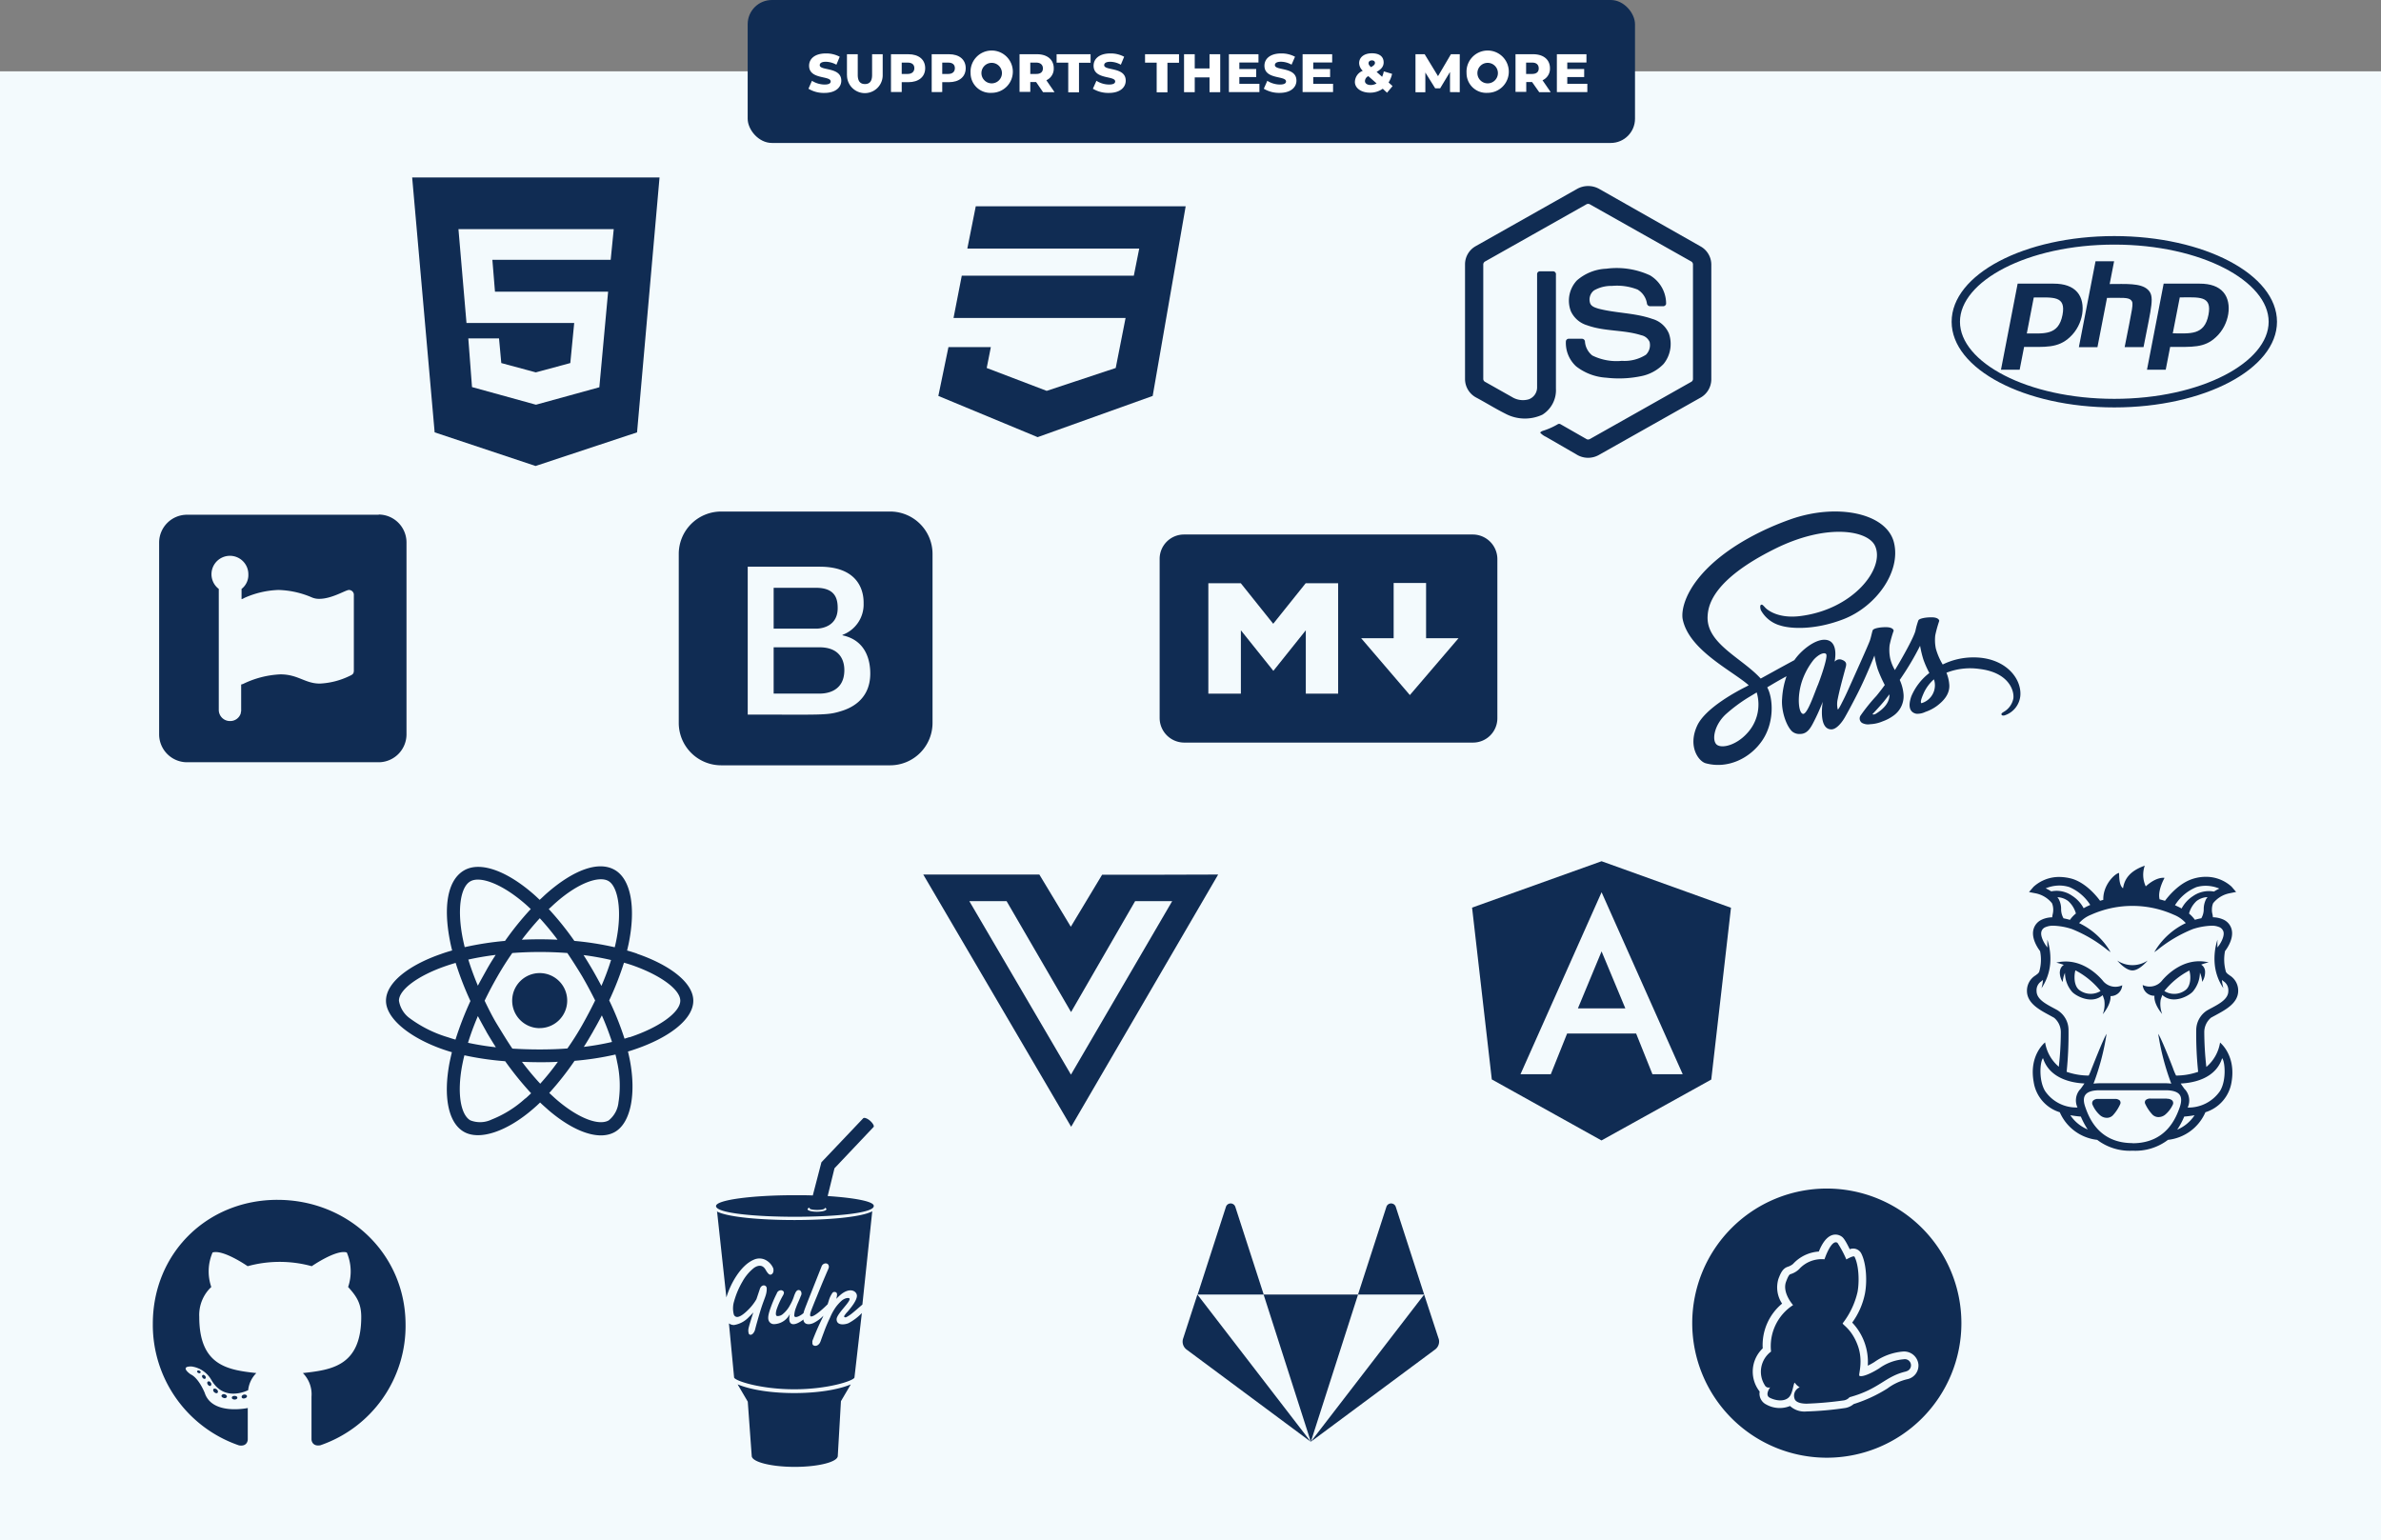
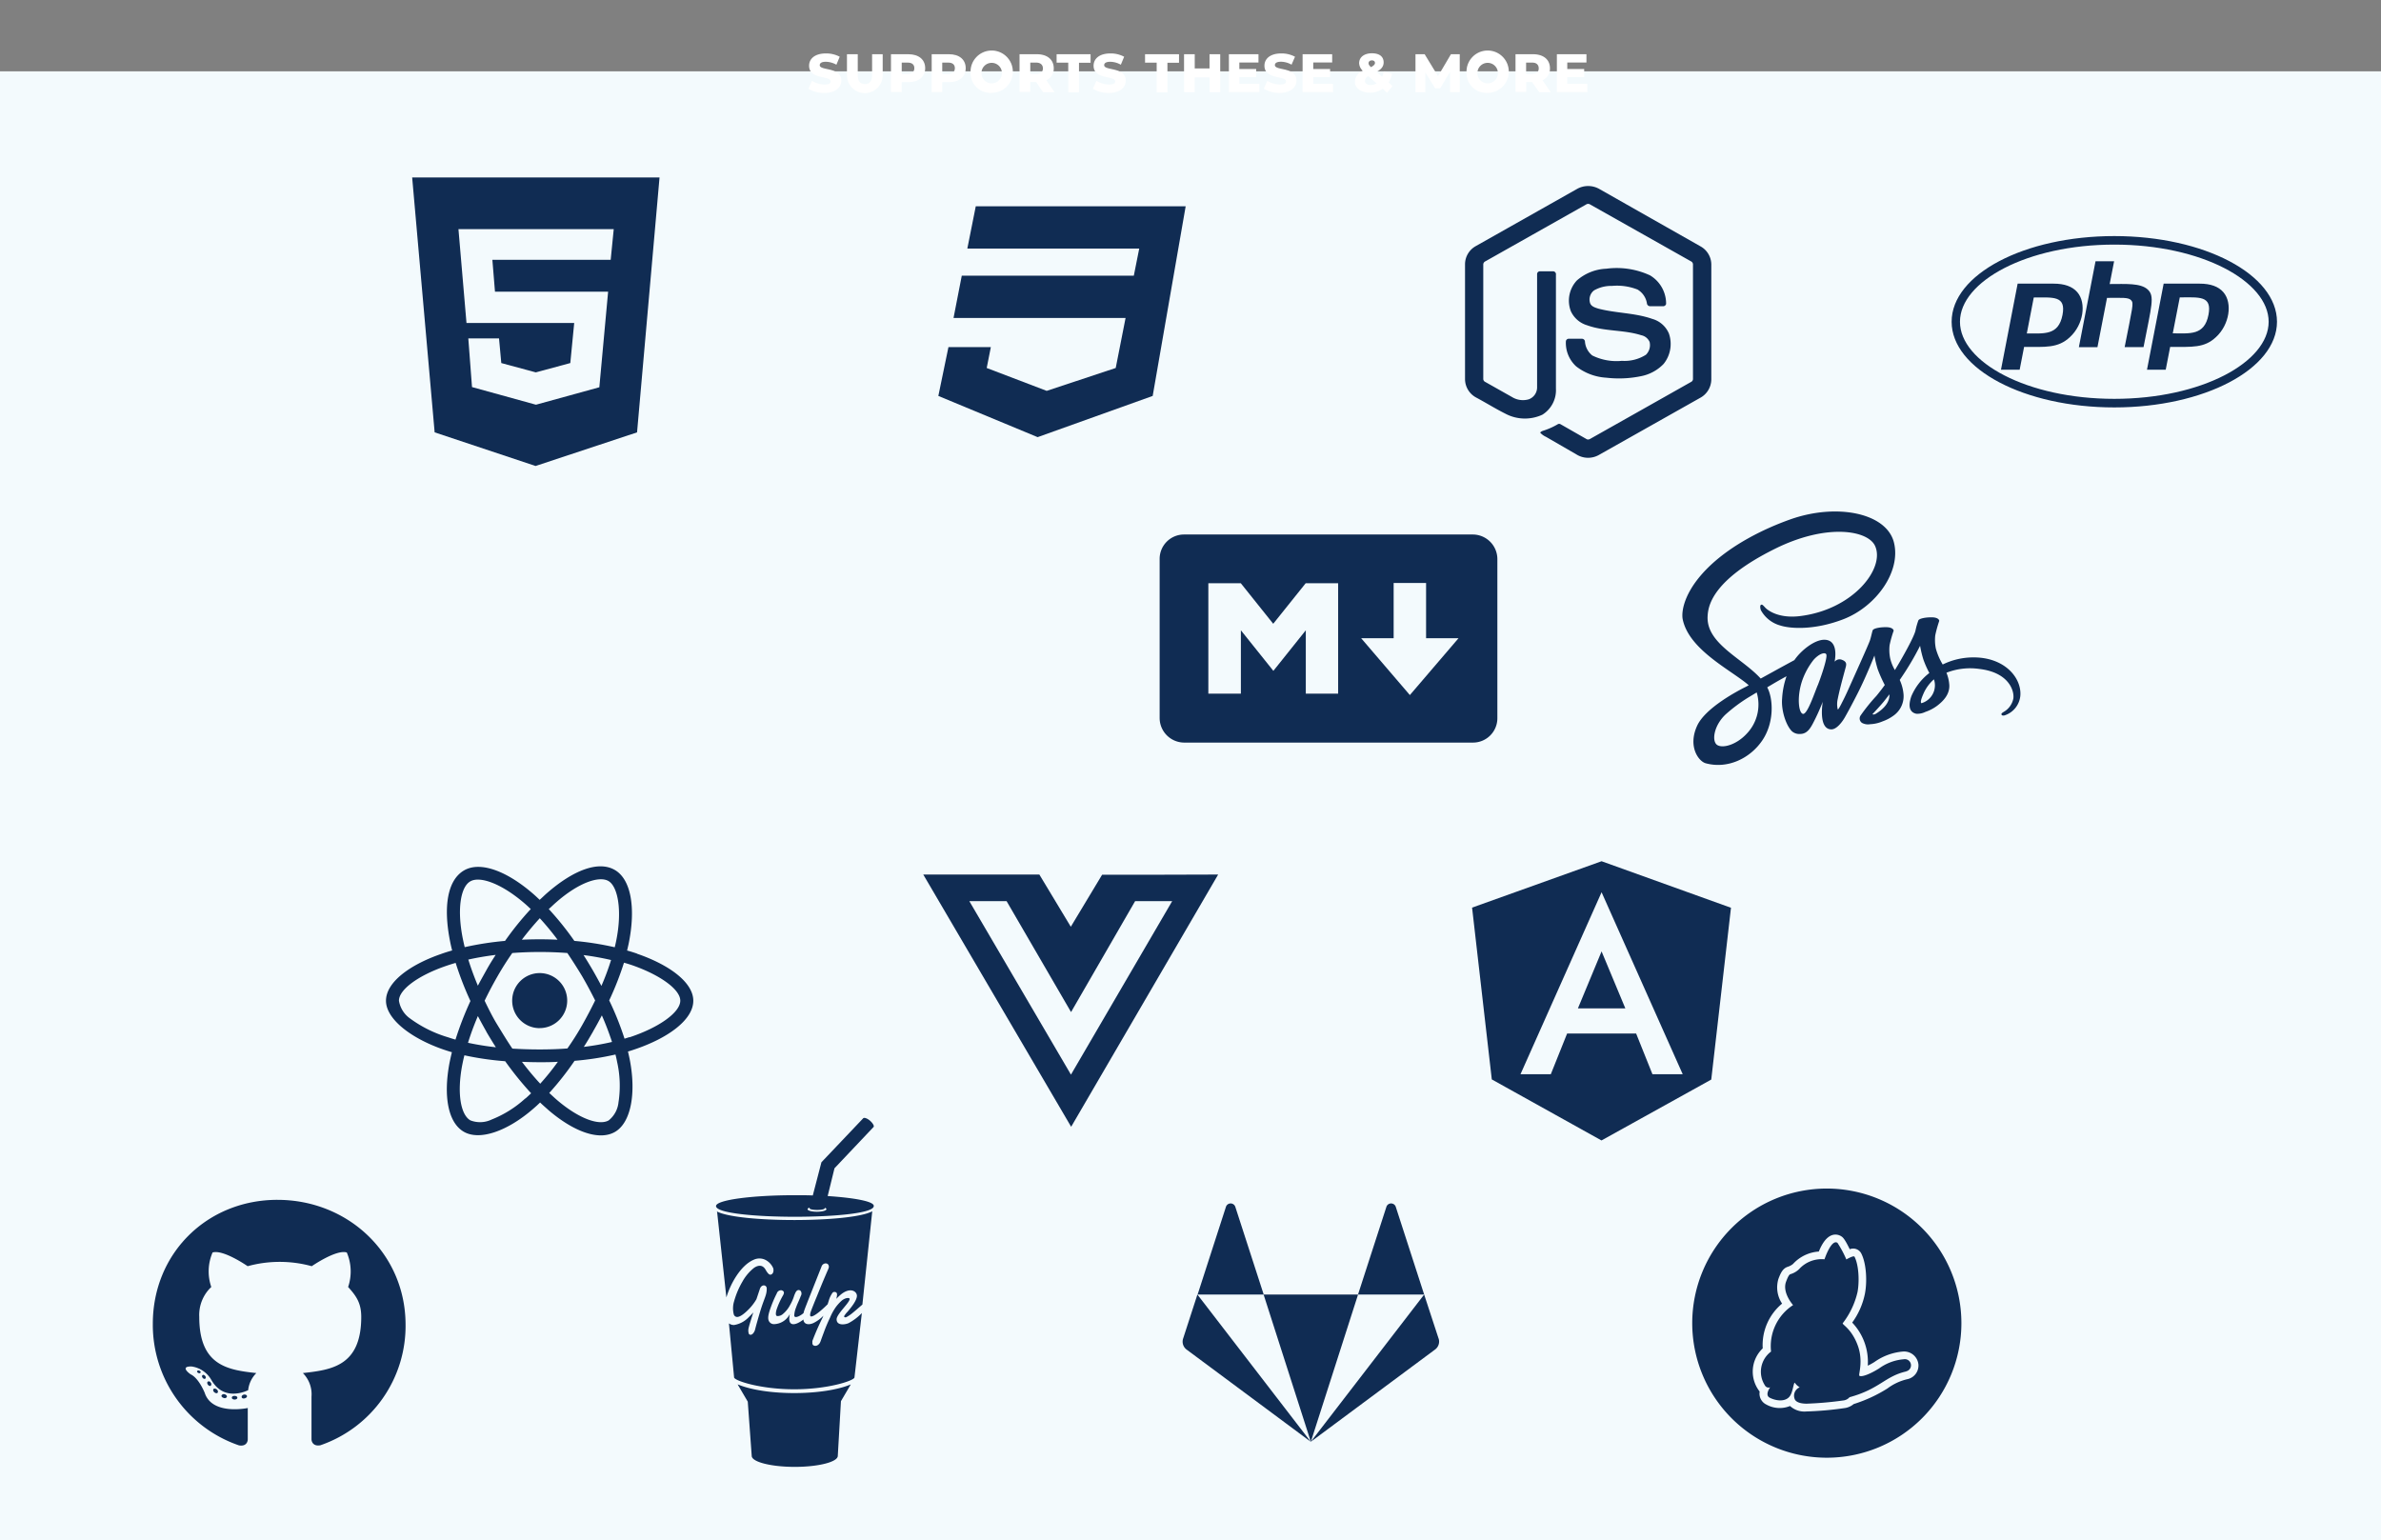
<svg xmlns="http://www.w3.org/2000/svg" viewBox="0 0 483 312.47">
  <rect x="0" y="0" width="483" height="312.47" fill="#808080" stroke="none" />
  <defs>
    <style>.cls-1{fill:#f3fafd;}.cls-2{fill:#102c53;}.cls-3{fill:#fff;}</style>
  </defs>
  <g id="Layer_2" data-name="Layer 2">
    <g id="creative-freedom">
      <rect class="cls-1" y="14.47" width="483" height="298" />
-       <rect class="cls-2" x="151.67" width="180" height="29" rx="4.91" />
      <path class="cls-2" d="M329,73.2a11.07,11.07,0,0,1-6-1.09,4,4,0,0,1-1.48-2.78.61.61,0,0,0-.62-.61h0c-.87,0-1.74,0-2.62,0a.58.58,0,0,0-.63.51,6.45,6.45,0,0,0,2.07,5.08,11,11,0,0,0,6.13,2.31,22.11,22.11,0,0,0,7-.3,8.65,8.65,0,0,0,4.62-2.49,6.45,6.45,0,0,0,1.09-6.14,5.17,5.17,0,0,0-3.39-3c-3.53-1.24-7.33-1.14-10.93-2.08-.62-.2-1.39-.41-1.66-1.07a2.34,2.34,0,0,1,.78-2.63A7,7,0,0,1,327,58a11.34,11.34,0,0,1,5.19.74,4,4,0,0,1,1.89,2.74.66.66,0,0,0,.63.64c.86,0,1.73,0,2.59,0a.62.62,0,0,0,.68-.46,6.68,6.68,0,0,0-3.26-5.8,16.08,16.08,0,0,0-8.86-1.35h0a9.66,9.66,0,0,0-6,2.4,6,6,0,0,0-1.2,6.23A5.29,5.29,0,0,0,322,66c3.52,1.27,7.37.87,10.92,2a2.36,2.36,0,0,1,1.71,1.36,2.73,2.73,0,0,1-.75,2.61A8.14,8.14,0,0,1,329,73.2ZM345,50,324.42,38.33a4.59,4.59,0,0,0-4.51,0L299.4,49.91a4.23,4.23,0,0,0-2.21,3.7V76.93a4.26,4.26,0,0,0,2.29,3.73c2,1.07,3.88,2.25,5.88,3.25a8.42,8.42,0,0,0,7.53.21,5.86,5.86,0,0,0,2.74-5.29c0-7.7,0-15.4,0-23.1a.6.6,0,0,0-.5-.69h-2.69a.57.57,0,0,0-.63.52v.07c0,7.65,0,15.3,0,22.95A2.57,2.57,0,0,1,310.13,81a4.22,4.22,0,0,1-3.41-.46l-5.46-3.08a.67.67,0,0,1-.37-.65V53.72a.72.72,0,0,1,.43-.71l20.44-11.53a.74.74,0,0,1,.81,0L343,53a.72.72,0,0,1,.43.71V76.81a.67.67,0,0,1-.37.66Q333,83.16,322.93,88.83c-.32.18-.7.47-1.08.25-1.76-1-3.49-2-5.25-3a.56.56,0,0,0-.63,0,14.13,14.13,0,0,1-2.43,1.13c-.38.16-.85.2-1.11.55a3.59,3.59,0,0,0,1.19.86l6.16,3.56a4.45,4.45,0,0,0,4.55.12l20.52-11.57a4.3,4.3,0,0,0,2.3-3.73V53.61A4.24,4.24,0,0,0,345,50Z" />
-       <path class="cls-2" d="M171.28,135.94c0,4.87-4.56,4.76-5.05,4.76h-9.29v-9.39h9.29C171.12,131.31,171.28,135,171.28,135.94Zm-5.76-8.41c.07,0,4.41.12,4.41-4.17,0-1.78-.4-4.12-4.41-4.12h-8.58v8.29Zm23.65-15.18v34.32a8.6,8.6,0,0,1-8.58,8.58H146.27a8.6,8.6,0,0,1-8.58-8.58V112.35a8.6,8.6,0,0,1,8.58-8.58h34.32A8.6,8.6,0,0,1,189.17,112.35Zm-12.63,24.27c0-2.48-.77-6.7-5.64-7.74v-.09a6.58,6.58,0,0,0,4.29-6.39c0-.8.23-7.44-8.92-7.44H151.68v30c14.74,0,16.07.19,18.8-.66C172.11,143.82,176.54,142.26,176.54,136.62Z" />
      <path class="cls-2" d="M250.6,244.85a1,1,0,0,0-1.92,0l-5.74,17.76h13.41S250.6,244.85,250.6,244.85ZM240,271.55a2,2,0,0,0,.72,2.23l25.18,18.7-23-29.87Zm16.33-8.94,9.58,29.87,9.58-29.87Zm35.5,8.94-2.93-8.94-23,29.87,25.19-18.7A2,2,0,0,0,291.84,271.55Zm-8.68-26.7a1,1,0,0,0-1.92,0l-5.75,17.76H288.9Z" />
      <path class="cls-2" d="M48.15,283.54c0,.21-.24.37-.54.37s-.58-.13-.58-.37.24-.37.54-.37S48.15,283.3,48.15,283.54Zm-3.21-.46c-.07.2.13.44.44.5a.48.48,0,0,0,.64-.2c.06-.21-.13-.45-.44-.54a.53.53,0,0,0-.64.24Zm4.56-.18c-.3.07-.51.27-.48.51s.3.34.61.26.5-.26.47-.47S49.79,282.87,49.5,282.9Zm6.78-39.5C42,243.4,31,254.25,31,268.55a25.85,25.85,0,0,0,17.48,24.66c1.32.24,1.78-.58,1.78-1.25s0-4.16,0-6.33c0,0-7.22,1.55-8.73-3.07,0,0-1.18-3-2.87-3.77,0,0-2.36-1.62.17-1.59a5.47,5.47,0,0,1,4,2.66c2.25,4,6,2.84,7.51,2.16A5.77,5.77,0,0,1,52,278.54c-5.76-.64-11.58-1.47-11.58-11.39a7.8,7.8,0,0,1,2.44-6.07,9.73,9.73,0,0,1,.26-7c2.16-.67,7.12,2.78,7.12,2.78a24.53,24.53,0,0,1,13,0s5-3.46,7.11-2.78a9.8,9.8,0,0,1,.27,7c1.65,1.82,2.66,3.25,2.66,6.07,0,10-6.08,10.74-11.84,11.39a6.1,6.1,0,0,1,1.75,4.78c0,3.48,0,7.78,0,8.62,0,.67.48,1.49,1.79,1.25a25.6,25.6,0,0,0,17.29-24.64C82.17,254.25,70.58,243.4,56.28,243.4ZM41.06,279c-.13.11-.1.34.08.54s.4.24.53.1.1-.34-.07-.53S41.2,278.82,41.06,279ZM40,278.12c-.07.13,0,.3.24.4a.31.31,0,0,0,.44-.07c.07-.14,0-.3-.24-.4A.38.38,0,0,0,40,278.12Zm3.34,3.67c-.17.13-.1.44.13.64s.54.27.67.1.08-.44-.13-.64S43.42,281.62,43.29,281.79Zm-1.18-1.52c-.16.11-.16.37,0,.61s.45.34.58.24a.46.46,0,0,0,0-.64.42.42,0,0,0-.58-.21Z" />
      <path class="cls-2" d="M172.59,280.84l-2,3.4-.64,11.1c0,1.23-3.92,2.23-8.73,2.23s-8.73-1-8.73-2.23l-.8-11-2.06-3.51C155.38,283.23,167.11,283.15,172.59,280.84Zm-27.12-35,1.88,17.36c.82-2.77,2.88-6.5,5.53-7.64a2.74,2.74,0,0,1,2.59.13,3.39,3.39,0,0,1,1.4,1.63c.17.9-.28,1.26-.62,1.26s-.74-.64-.94-1c-.57-1-1.43-1-2.34-.39A9.35,9.35,0,0,0,150.6,260a16.71,16.71,0,0,0-1.66,3.9,4.91,4.91,0,0,0-.08,2.76.73.73,0,0,0,.68.5c.69,0,1.7-.92,2.18-1.4a10.12,10.12,0,0,0,1.73-2.21l.72-2.15c.36-.94,1.37-.77,1.37,0,0,1.41-.51,1.88-1.38,4.8-.8,2.7-1,3.57-1,3.57-.1.39-.47,1-.88,1a.41.41,0,0,1-.36-.17,2,2,0,0,1-.11-.87c0-.44.88-3.07,1-3.49-.27.31-.56.61-.88.92a5.28,5.28,0,0,1-3,1.63,1.66,1.66,0,0,1-1.06-.33l1.05,11c.28.69,5.42,2.37,12.2,2.37s11.94-1.69,12.21-2.37l1.5-13.09a10.88,10.88,0,0,1-2.71,2.05c-.75.32-2.41.53-2.41-.79,0-.72,1.26-2.05,2-3,.19-.24.65-.82.65-1.12s-.83-.31-1.62.34a8.57,8.57,0,0,0-1.21,1.34,11,11,0,0,0-1.17,2.15,31.39,31.39,0,0,0-1.26,3c-.69,1.84-.58,1.64-.72,1.94a1.33,1.33,0,0,1-.55.62.83.83,0,0,1-.85,0,.59.59,0,0,1-.18-.51,2.21,2.21,0,0,1,0-.37,51.14,51.14,0,0,1,2.08-4.75c.22-.51.14-.36.11-.32a7.25,7.25,0,0,1-2,1.45c-.8.36-1.8.36-2-.56a1,1,0,0,0,0-.17c-1.63,1.27-3.36,1.62-2.76-1.12a3.71,3.71,0,0,1-3.1,2.06,1.14,1.14,0,0,1-1.19-.7c-.32-.76.18-2.07.64-3.3a23.8,23.8,0,0,1,1-2.24.9.9,0,0,1,1-.62l.22.1c.36.25.22.62,0,1a16,16,0,0,0-1.29,2.88c-.12.46-.27,1.25.21,1.25a1.65,1.65,0,0,0,1-.34,5.87,5.87,0,0,0,1.53-1.86,9.44,9.44,0,0,0,.78-1.71,4.73,4.73,0,0,1,.25-.66c.15-.35.36-.71.72-.71a.54.54,0,0,1,.44.21.92.92,0,0,1,0,1c-.27.77-.65,1.46-.95,2.31a5,5,0,0,0-.37,1.62c0,.47.51.36.94.16a4.5,4.5,0,0,0,.94-.62c.16-.68.12-.53,3.65-9.44a.92.92,0,0,1,.84-.65.75.75,0,0,1,.45.16.78.78,0,0,1,.13.85c-.09.27-.08.18-.62,1.46-.72,1.67-1.19,2.87-1.82,4.41-.27.64-1.07,2.61-1.21,3.08-.08.31-.18.81.14.81.75,0,2.67-1.82,3.2-2.35,0-.05.07-.06.12-.09.08-.26.17-.51.24-.76a5.18,5.18,0,0,1,.73-1.56.48.48,0,0,1,.37-.22c.39,0,.58.16.58.55a4.31,4.31,0,0,1-.15.86c.2-.21.4-.42.62-.62,2.08-1.93,3.56-.95,3.56,0s-1.23,2.45-1.91,3.24a4.49,4.49,0,0,0-.69.89c0,.18.12.24.3.24s.89-.48,1.11-.65c.69-.54,1.63-1.37,2.3-1.95l2-18.92c-4.22,2.36-27.33,2.38-31.58,0Zm31.78-1.18c0,2.9-32,2.9-32,0,0-1.22,7.17-2.2,16-2.2,1.24,0,2.46,0,3.63.05l1.75-6.73,8.48-8.93c.19-.19.8,0,1.37.49s.91,1.09.73,1.28v0L169.28,237l-1.38,5.63C173.42,243,177.25,243.72,177.25,244.62Zm-9.6.64c0-.12-.13-.21-.35-.29l0,.11c0,.18-.69.33-1.53.33s-1.54-.15-1.54-.33a.06.06,0,0,1,0-.05l0-.09c-.25.08-.41.19-.41.32,0,.29.86.51,1.89.51s1.93-.22,1.93-.51Z" />
      <path class="cls-2" d="M386.64,278.22c-4.3,1-5.33,3.54-11.45,5.22a1.93,1.93,0,0,1-1.14.64,72.26,72.26,0,0,1-7.54.67c-1.37,0-2.2-.35-2.43-.9a1.84,1.84,0,0,1,1-2.42c-.9-.55-1-1.09-1.08-.89-.27.63-.4,2.21-1.11,2.91-1,1-2.81.65-3.89.09s.09-2.11.09-2.11A.86.86,0,0,1,358,281a5.09,5.09,0,0,1,1.27-6.82,9.91,9.91,0,0,1,4.47-9.43s-2.27-2.51-1.42-4.76c.55-1.48.77-1.47.94-1.53a4.28,4.28,0,0,0,1.7-1,6.15,6.15,0,0,1,5.15-2s1.37-4.16,2.63-3.34a21.42,21.42,0,0,1,1.8,3.37s1.49-.87,1.66-.55c.9,1.76,1,5.11.61,7.16a16.31,16.31,0,0,1-3,6.33c-.16.27,1.81,1.1,3.06,4.55,1.14,3.15.12,5.8.3,6.08s1.51.09,4-1.45a9.87,9.87,0,0,1,5-1.87,1.25,1.25,0,0,1,.54,2.44Zm11.24-9.81a27.3,27.3,0,1,1-27.3-27.3A27.31,27.31,0,0,1,397.88,268.41Zm-8.73,8.27a2.92,2.92,0,0,0-3.08-2.51,11.66,11.66,0,0,0-5.82,2.12,12.51,12.51,0,0,1-1.36.75,11.55,11.55,0,0,0-3.16-8.74,15,15,0,0,0,2.58-5.86c.47-2.39.33-6.11-.76-8.2a1.85,1.85,0,0,0-2.32-.82c-1.06-2.2-1.43-2.43-1.71-2.62-.12-.07-2.6-1.8-4.56,3.09a7.79,7.79,0,0,0-5.23,2.51,3.17,3.17,0,0,1-1.11.59h0c-.92.33-1.35,1.09-1.86,2.46a5.92,5.92,0,0,0,.75,5,10.92,10.92,0,0,0-3.93,9.08,6.51,6.51,0,0,0-.62,8.76,2.46,2.46,0,0,0,1.32,2.62,5.56,5.56,0,0,0,4.84.31,4.31,4.31,0,0,0,3.3,1.11,66.39,66.39,0,0,0,8-.72,3.71,3.71,0,0,0,1.61-.78,29.35,29.35,0,0,0,6.84-3.16,10.74,10.74,0,0,1,4.14-1.91,2.83,2.83,0,0,0,2.14-3.11Z" />
      <path class="cls-2" d="M400.31,133.36a14.08,14.08,0,0,0-6.22,1.44,13,13,0,0,1-1.39-3.22,8.58,8.58,0,0,1-.12-2.71,25,25,0,0,1,.81-2.92c0-.12-.15-.71-1.53-.72s-2.57.27-2.71.63a14.86,14.86,0,0,0-.57,2c-.24,1.26-2.76,5.74-4.19,8.07a8.39,8.39,0,0,1-.95-2.36,8.55,8.55,0,0,1-.12-2.71,22.73,22.73,0,0,1,.82-2.91c0-.12-.15-.71-1.54-.72s-2.57.27-2.71.63-.29,1.22-.56,2.05-3.64,8.28-4.51,10.22c-.45,1-.84,1.78-1.12,2.32a1.3,1.3,0,0,1-.1.18c0-.05.06-.11.06-.09-.24.47-.38.72-.38.72h0c-.18.35-.38.66-.48.66a4.61,4.61,0,0,1,0-2.14c.51-2.59,1.7-6.62,1.69-6.76s.22-.77-.79-1.15a1.26,1.26,0,0,0-1.41.24c-.09,0-.15.22-.15.22s1.08-4.55-2.08-4.55c-2,0-4.72,2.17-6.06,4.13-.85.46-2.68,1.45-4.61,2.52l-2.22,1.22-.15-.16c-3.84-4.1-10.92-7-10.62-12.49.11-2,.8-7.27,13.62-13.65,10.5-5.23,18.9-3.8,20.35-.6,2.08,4.55-4.49,13-15.4,14.25-4.16.46-6.34-1.15-6.89-1.75s-.65-.66-.87-.54-.13.75,0,1.08a6.44,6.44,0,0,0,3.94,3.1c2,.65,6.88,1,12.78-1.27,6.62-2.55,11.77-9.65,10.26-15.6s-11.56-8-21-4.66c-5.65,2-11.75,5.15-16.15,9.26-5.21,4.88-6,9.14-5.71,10.92,1.22,6.31,9.92,10.42,13.41,13.47l-.49.27c-1.74.86-8.37,4.34-10,8-1.88,4.16.31,7.14,1.74,7.55,4.48,1.24,9.07-1,11.53-4.67s2.17-8.48,1-10.67l0-.08,1.37-.81c.89-.52,1.75-1,2.52-1.42a16.5,16.5,0,0,0-.9,4.56c-.2,2.36.78,5.41,2,6.61a2.24,2.24,0,0,0,1.65.54c1.48,0,2.15-1.22,2.88-2.68.92-1.78,1.72-3.85,1.72-3.85s-1,5.6,1.75,5.6c1,0,2-1.3,2.46-2h0a.65.65,0,0,1,.08-.13l.16-.26v0c.4-.7,1.29-2.29,2.63-4.93,1.74-3.41,3.4-7.66,3.4-7.66a21.73,21.73,0,0,0,.66,2.76,26.93,26.93,0,0,0,1.44,3.22l-.65.88a0,0,0,0,0,0,0c-.33.43-.69.89-1.06,1.34a36,36,0,0,0-3.22,4,1.08,1.08,0,0,0,.3,1.46,2.55,2.55,0,0,0,1.68.27,7.16,7.16,0,0,0,2.52-.58,8.4,8.4,0,0,0,2.16-1.13,4.83,4.83,0,0,0,2.08-4.27,8.7,8.7,0,0,0-.78-3c.12-.17.25-.35.37-.54A56.61,56.61,0,0,0,389.5,131a21.73,21.73,0,0,0,.66,2.76,19.63,19.63,0,0,0,1.22,2.76,11.75,11.75,0,0,0-3.65,4.72c-.8,2.29-.17,3.31,1,3.55a3.64,3.64,0,0,0,1.84-.37,8.57,8.57,0,0,0,2.31-1.19c1.34-1,2.64-2.37,2.55-4.25a8,8,0,0,0-.58-2.51,13.19,13.19,0,0,1,6.66-.77c6,.7,7.13,4.43,6.91,6a4,4,0,0,1-1.9,2.68c-.42.26-.55.36-.51.55s.24.27.6.2a4.64,4.64,0,0,0,3.24-4.15c.17-3.64-3.33-7.65-9.54-7.62Zm-46,15.5c-2,2.16-4.74,3-5.93,2.29s-.77-3.91,1.66-6.21a32,32,0,0,1,4.65-3.47l1.23-.74a.65.65,0,0,1,.13-.08l.31-.18a8.57,8.57,0,0,1-2.05,8.39Zm14.4-9.79c-.69,1.68-2.13,6-3,5.74s-1.21-3.46-.15-6.67a14.53,14.53,0,0,1,2.35-4.3c1.08-1.21,2.27-1.6,2.55-1.12.37.64-1.31,5.3-1.74,6.35Zm11.9,5.68c-.29.15-.56.25-.69.17s.12-.26.12-.26,1.49-1.59,2.08-2.32c.34-.43.74-.93,1.16-1.49,0,.05,0,.11,0,.17,0,1.92-1.85,3.21-2.69,3.73Zm9.17-2.09c-.22-.15-.18-.65.53-2.22a8.37,8.37,0,0,1,2-2.63,3.58,3.58,0,0,1,.2,1.16,3.78,3.78,0,0,1-2.77,3.69Z" />
      <path class="cls-2" d="M428.9,49.62c17.7,0,31.31,7.46,31.31,15.65S446.59,80.91,428.9,80.91s-31.31-7.45-31.31-15.64,13.62-15.65,31.31-15.65m0-1.73c-18.25,0-33,7.77-33,17.38s14.8,17.38,33,17.38,33-7.78,33-17.38S447.14,47.89,428.9,47.89Zm-10.51,16c-.82,4.19-3.7,3.75-7.24,3.75l1.41-7.29c3.93,0,6.59-.42,5.83,3.54ZM405.91,75h3.79l.9-4.63c4.24,0,6.88.31,9.31-2,2.7-2.48,3.4-6.89,1.48-9.1-1-1.16-2.61-1.73-4.8-1.73h-7.3ZM425.09,53h3.77l-.9,4.62c3.25,0,6.27-.23,7.72,1.11s.8,3.2-.85,11.68H431c1.6-8.2,1.89-8.88,1.32-9.5s-1.83-.48-4.9-.48l-1.94,10h-3.77L425.09,53ZM448,63.87c-.82,4.25-3.79,3.75-7.24,3.75l1.42-7.29c3.94,0,6.59-.42,5.82,3.54ZM435.53,75h3.8l.9-4.63c4.46,0,6.93.26,9.31-2,2.7-2.48,3.4-6.89,1.48-9.1-1-1.16-2.62-1.73-4.8-1.73h-7.31Z" />
      <path class="cls-2" d="M298.8,108.43H240.18a4.94,4.94,0,0,0-4.94,4.94v32.27a5,5,0,0,0,4.94,5h58.63a4.94,4.94,0,0,0,4.94-4.94V113.37A5,5,0,0,0,298.8,108.43Zm-27.33,32.28h-6.58V127.86l-6.58,8.23-6.59-8.23v12.85h-6.6v-22.4h6.58l6.58,8.23,6.59-8.23h6.58v22.4ZM286,141l-9.88-11.53h6.59v-11.2h6.58v11.2h6.58Z" />
-       <path class="cls-2" d="M76.83,104.42H37.91A5.66,5.66,0,0,0,32.28,110V149a5.67,5.67,0,0,0,5.63,5.63H76.83A5.67,5.67,0,0,0,82.46,149V110a5.66,5.66,0,0,0-5.63-5.62Zm-5.08,31.84c0,.47-.4.67-.87.88a15.44,15.44,0,0,1-6,1.53c-3,0-4.41-1.87-8-1.87a19.21,19.21,0,0,0-7.56,1.94c-.13.06-.27.06-.4.13V144a1.22,1.22,0,0,1-.07.53v.14a2.22,2.22,0,0,1-2.14,1.6A2.26,2.26,0,0,1,44.38,144V119.47a3.74,3.74,0,1,1,6-2.94A3.56,3.56,0,0,1,49,119.47v2.08a2.65,2.65,0,0,0,.6-.27,18.38,18.38,0,0,1,6.89-1.6,18.3,18.3,0,0,1,6.82,1.53,3.63,3.63,0,0,0,1.47.27c2.54,0,5.35-1.8,6-1.8a1,1,0,0,1,1,.87v15.71Z" />
      <path class="cls-2" d="M240.52,41.85l-6.69,38.47-23.34,8.36-20.14-8.36,2.05-9.91H201l-.84,4.24,12.17,4.64,14-4.64,2-10.15H193.43l1.67-8.57H230l1.1-5.51H196.23l1.71-8.57Z" />
      <path class="cls-2" d="M83.61,36l4.56,51.71,20.47,6.82,20.59-6.82L133.79,36Zm40.27,16.71h-24l.53,6.46h22.95l-1.78,19.39-12.79,3.52v0h-.14l-12.9-3.56L95,68.65h6.23l.46,5,7,1.89,7-1.89.79-8.13H94.63L93,46.48h31.5Z" />
      <path class="cls-2" d="M320.08,204.56h9.63L324.89,193l-4.81,11.58Zm4.81-29.85-26.27,9.41,4,34.85,22.25,12.38L347.14,219l4-34.85Zm16.46,43.21h-6.14l-3.31-8.26h-14l-3.31,8.26h-6.15L324.89,181Z" />
-       <path class="cls-2" d="M417.85,197.07a3.54,3.54,0,0,0,.59,2.15,5.25,5.25,0,0,1,.45-1.87,6,6,0,0,0,1.44,3.85c.78.85,4,2.63,6.2.68.11.28.23.6.34,1a5.77,5.77,0,0,1-.31,2.86s1.7-1.93,1.57-3.67a2.35,2.35,0,0,0,2.38-2.2,3.26,3.26,0,0,1-4-1c-1.09-1.27-4.61-4.74-9.37-3.59a12.94,12.94,0,0,1,1.52.46h0a1.66,1.66,0,0,0-.79,1.36Zm3.19-.21a16.13,16.13,0,0,1,5.07,4.18,3.83,3.83,0,0,1-4.29-.19C420.66,200,420.72,197.89,421,196.86Zm16,5.17c-.14,1.75,1.57,3.67,1.57,3.67a5.65,5.65,0,0,1-.31-2.86c.1-.36.23-.67.34-1,2.18,2,5.42.17,6.18-.68a6.09,6.09,0,0,0,1.45-3.85,5.48,5.48,0,0,1,.45,1.87,3.54,3.54,0,0,0,.59-2.15,1.65,1.65,0,0,0-.79-1.34h0a9.36,9.36,0,0,1,1.52-.46c-4.77-1.15-8.28,2.33-9.38,3.59a3.23,3.23,0,0,1-4,1,2.35,2.35,0,0,0,2.39,2.18Zm7.07-5.17c.34,1,.39,3.13-.79,4a3.77,3.77,0,0,1-4.27.18A15.83,15.83,0,0,1,444.15,196.86ZM429,222.93h-3.32a1.42,1.42,0,0,0-1.07.33.79.79,0,0,0-.1.91,6,6,0,0,0,1.54,2.1,2.11,2.11,0,0,0,1.33.49,1.69,1.69,0,0,0,1.24-.52,8.33,8.33,0,0,0,1.47-2.24.71.71,0,0,0-.1-.77,1.36,1.36,0,0,0-1-.3Zm21.35-11.42a8.16,8.16,0,0,1-2.78,4.93,65.68,65.68,0,0,1-.42-7,3.84,3.84,0,0,1,1.38-3l.94-.51c2-1.09,4.56-2.44,4.56-4.94a3.61,3.61,0,0,0-1.74-3.13l-.25-.19a1.72,1.72,0,0,1-.49-.5,9,9,0,0,1-.19-4.24c.07-.07,1.89-2.36,1.33-4.43a3,3,0,0,0-1.59-1.92,5.33,5.33,0,0,0-2.2-.5,3.87,3.87,0,0,0-.1-.67,3.07,3.07,0,0,1-.1-.91,3.31,3.31,0,0,1,.25-1.28,5.68,5.68,0,0,1,3.27-2l1.39-.28-.92-1.07a7.69,7.69,0,0,0-5.22-2,8.69,8.69,0,0,0-2.72.44c-2.73.88-4.84,3.44-5.57,4.43-.35-.11-.72-.21-1.09-.3-.47-1.79,1-4.35,1-4.35s-1.54-.34-3.81,1.72a5.58,5.58,0,0,1-.2-4.2c-3.33,1.17-4.16,3-4.41,4.59-.86-.61-.76-2.6-.81-3.11-.85.1-3.3,2.47-3.19,5.45l-.66.19c-.73-1-2.83-3.55-5.58-4.43a10,10,0,0,0-2.69-.4,7.69,7.69,0,0,0-5.23,2l-.91,1.06,1.39.27a5.68,5.68,0,0,1,3.27,2,3.46,3.46,0,0,1,.25,1.28,3.85,3.85,0,0,1-.1.91,4.93,4.93,0,0,0-.11.67,5.17,5.17,0,0,0-2.2.51,3,3,0,0,0-1.59,1.92c-.56,2.05,1.27,4.34,1.33,4.42a8.72,8.72,0,0,1-.19,4.24,1.68,1.68,0,0,1-.48.5c-.08.05-.16.12-.25.19a3.63,3.63,0,0,0-1.74,3.14c0,2.49,2.53,3.84,4.56,4.93l.94.52a3.8,3.8,0,0,1,1.37,2.94,65,65,0,0,1-.41,7,8.16,8.16,0,0,1-2.78-4.94s-3.3,2.55-2.32,8a7.61,7.61,0,0,0,5.3,6.17,9.4,9.4,0,0,0,7.59,5.6,10.88,10.88,0,0,0,7.18,2.2h0a10.9,10.9,0,0,0,7.18-2.2,9.38,9.38,0,0,0,7.59-5.6,7.66,7.66,0,0,0,5.31-6.17c.92-5.46-2.38-8-2.38-8ZM445.43,180a6.64,6.64,0,0,1,2-.31,7.2,7.2,0,0,1,2.78.57,8.54,8.54,0,0,0-1.09.6,5.83,5.83,0,0,0-1-.09,5.62,5.62,0,0,0-3.24,1,6.84,6.84,0,0,0-2.33,2.53,8.7,8.7,0,0,0-.81-.42l-.53-.25a9.24,9.24,0,0,1,4.26-3.63Zm2.37,2-.26.36a4.43,4.43,0,0,0-.5,2,3.68,3.68,0,0,1-.49,1.92,11.35,11.35,0,0,0-1.3.31,7.66,7.66,0,0,0-1.19-1.27,5.34,5.34,0,0,1,1.53-2.54,3.88,3.88,0,0,1,2.21-.79Zm-31.72-1.19a7.13,7.13,0,0,0-1.1-.6,7.26,7.26,0,0,1,2.79-.57,6.74,6.74,0,0,1,2,.31,9.37,9.37,0,0,1,4.25,3.62l-.54.25c-.28.13-.55.28-.8.42a6.79,6.79,0,0,0-2.34-2.53,5.57,5.57,0,0,0-3.25-1A8.2,8.2,0,0,0,416.08,180.82Zm5,4.52a6.51,6.51,0,0,0-1.18,1.27c-.39-.11-.83-.22-1.3-.31a3.68,3.68,0,0,1-.49-1.91,4.23,4.23,0,0,0-.49-2c-.08-.13-.17-.25-.26-.37a3.78,3.78,0,0,1,2.2.79A5.32,5.32,0,0,1,421.12,185.34ZM417.49,205c-.31-.18-.63-.35-.95-.52-1.68-.9-3.41-1.84-3.41-3.44a2.17,2.17,0,0,1,1-2l.05-.05.25-.2a8.92,8.92,0,0,1-.3,1.68,10.5,10.5,0,0,0,1.77-5,12.46,12.46,0,0,0-.58-4.85c0,.55,0,1.11,0,1.63a1,1,0,0,0-.15-.25c-.36-.45-1.33-2-1.06-3a1.34,1.34,0,0,1,.76-.89,3.87,3.87,0,0,1,1.7-.32,13.34,13.34,0,0,1,3.71.67,28.12,28.12,0,0,1,7.24,4.26l0,0,.63.44-.39-.65a14.79,14.79,0,0,0-6-5.25,6.3,6.3,0,0,1,2.43-1.7,20.53,20.53,0,0,1,16.77,0,6.36,6.36,0,0,1,2.44,1.7,14.72,14.72,0,0,0-6,5.25l-.4.65.63-.44,0,0a27.92,27.92,0,0,1,7.23-4.26,13.8,13.8,0,0,1,3.72-.67,3.87,3.87,0,0,1,1.7.32,1.48,1.48,0,0,1,.76.89c.28,1-.69,2.55-1.07,3a.82.82,0,0,0-.14.25,14.6,14.6,0,0,1,0-1.63,12.49,12.49,0,0,0-.57,4.85,10.37,10.37,0,0,0,1.77,5,8.92,8.92,0,0,1-.3-1.68,2.31,2.31,0,0,0,.24.2l.06.05a2.19,2.19,0,0,1,1,2c0,1.6-1.73,2.54-3.4,3.44-.33.17-.65.35-.95.52a4.77,4.77,0,0,0-2.16,3.86,73.22,73.22,0,0,0,.39,8.57,13.78,13.78,0,0,1-4.48.76,12.24,12.24,0,0,1-.62-1.47c-.08-.23-2.22-5.77-3-7a49.27,49.27,0,0,0,2.65,10.11,8.83,8.83,0,0,0-1.32-.08H426a10.16,10.16,0,0,0-1.32.08,49.27,49.27,0,0,0,2.65-10.11c-.77,1.26-2.9,6.8-3,7a14.11,14.11,0,0,1-.62,1.47,13.78,13.78,0,0,1-4.48-.76,75,75,0,0,0,.38-8.57,4.7,4.7,0,0,0-2.14-3.86Zm-2.63,16.33c-1.37-2.26-1-6.1-.42-6.67,1.23,3.88,5.33,5,8.4,5.13-.31.47-.59.85-.79,1.12l-.16.16a3.38,3.38,0,0,0-.46,3.59,7.63,7.63,0,0,1-6.57-3.33Zm5.16,4.91c.67.12,1.37.21,2.09.27a16.72,16.72,0,0,0,1.39,2.61A7.89,7.89,0,0,1,420,226.27Zm12.58,5.65c-6.84,0-8.84-5.16-9.58-7.3-.42-1.18-.39-2.05.1-2.6.33-.38,1.07-.82,2.77-.82H439.3c1.7,0,2.46.44,2.78.82.47.54.5,1.42.1,2.6C441.43,226.74,439.44,231.91,432.6,231.92Zm9.09-2.77a15.19,15.19,0,0,0,1.39-2.61q1.08-.09,2.1-.27A7.87,7.87,0,0,1,441.69,229.15Zm8.65-7.79a7.76,7.76,0,0,1-6.56,3.35,3.38,3.38,0,0,0-.46-3.59c-.05-.05-.1-.11-.16-.16-.2-.28-.49-.66-.79-1.13,3.07-.14,7.17-1.24,8.4-5.13.56.57.94,4.42-.43,6.66Zm-17.75-24.47h0c1.43,0,3.07-2,3.07-2a5.57,5.57,0,0,1-6.16,0s1.63,2,3.07,2Zm7,26h-3.32a1.36,1.36,0,0,0-1,.3.69.69,0,0,0-.1.76,8.22,8.22,0,0,0,1.46,2.18,1.71,1.71,0,0,0,1.24.51,2.15,2.15,0,0,0,1.34-.48,5.89,5.89,0,0,0,1.54-2,.78.78,0,0,0-.1-.89,1.46,1.46,0,0,0-1.06-.34Z" />
      <path class="cls-2" d="M129.21,193.44c-.65-.22-1.31-.43-2-.62.11-.45.21-.9.31-1.35,1.49-7.26.51-13.09-2.82-15s-8.42.07-13.7,4.67c-.52.45-1,.93-1.52,1.4-.33-.31-.67-.63-1-.93-5.54-4.92-11.09-7-14.41-5s-4.14,7.33-2.8,14.2c.13.68.28,1.35.45,2-.78.22-1.55.46-2.26.72-6.5,2.25-11.16,5.8-11.16,9.48s5,7.61,11.72,9.92c.54.18,1.09.36,1.65.52-.18.73-.34,1.45-.49,2.19-1.27,6.76-.28,12.11,2.91,13.95s8.81-.05,14.19-4.76c.43-.37.86-.76,1.28-1.18.54.53,1.1,1,1.66,1.51,5.21,4.48,10.35,6.29,13.53,4.46s4.36-7.66,3-14.67c-.11-.54-.23-1.08-.36-1.64.39-.11.76-.23,1.14-.36,7-2.32,12.11-6.08,12.11-9.94,0-3.69-4.8-7.27-11.42-9.54Zm-16.46-10.33c4.52-4,8.75-5.49,10.67-4.39s2.85,6,1.56,12.22c-.09.42-.17.82-.28,1.22a61.45,61.45,0,0,0-8.19-1.29,60.64,60.64,0,0,0-5.19-6.46C111.8,184,112.26,183.53,112.75,183.11ZM98.66,209.3c.63,1.06,1.26,2.11,1.93,3.15a56.33,56.33,0,0,1-5.65-.91c.54-1.76,1.21-3.57,2-5.42q.84,1.6,1.74,3.18ZM95,194.66c1.75-.39,3.61-.71,5.55-.95-.65,1-1.28,2-1.88,3.09s-1.18,2.09-1.73,3.16c-.76-1.81-1.41-3.59-1.94-5.3ZM98.31,203c.81-1.68,1.68-3.32,2.61-4.94s1.92-3.19,3-4.73q2.73-.21,5.58-.21c1.9,0,3.78.07,5.59.21q1.55,2.3,3,4.71c.93,1.6,1.81,3.25,2.64,4.91-.82,1.68-1.69,3.34-2.63,5s-1.91,3.19-3,4.74c-1.81.14-3.7.2-5.61.2s-3.76-.06-5.55-.17c-1.06-1.55-2-3.13-3-4.75s-1.8-3.26-2.62-4.94Zm22,6.23c.62-1.07,1.21-2.15,1.78-3.25.78,1.77,1.46,3.56,2.06,5.39a53,53,0,0,1-5.72,1c.65-1,1.27-2.07,1.88-3.12ZM122,200c-.57-1.07-1.15-2.14-1.76-3.19s-1.22-2.05-1.86-3.06a55.23,55.23,0,0,1,5.58,1A52.26,52.26,0,0,1,122,200ZM109.5,186.27a55.52,55.52,0,0,1,3.6,4.36c-2.41-.11-4.83-.11-7.24,0C107.05,189.06,108.28,187.6,109.5,186.27Zm-14.12-7.46c2-1.19,6.58.51,11.37,4.75.3.26.6.56.92.85a60.92,60.92,0,0,0-5.22,6.46,62.92,62.92,0,0,0-8.18,1.27c-.16-.62-.29-1.26-.42-1.89-1.15-5.89-.39-10.33,1.53-11.44Zm-3,32.08c-.51-.14-1-.3-1.51-.47a25,25,0,0,1-7.67-3.8A5.46,5.46,0,0,1,80.93,203c0-2.23,3.85-5.07,9.4-7,.69-.24,1.4-.46,2.1-.67a64.77,64.77,0,0,0,3,7.74A66.55,66.55,0,0,0,92.4,210.89Zm14.19,11.93a22.23,22.23,0,0,1-6.87,4.3,5.38,5.38,0,0,1-4.29.15c-1.94-1.12-2.74-5.41-1.65-11.19.14-.69.28-1.37.45-2a60.58,60.58,0,0,0,8.27,1.2,65.52,65.52,0,0,0,5.26,6.5c-.39.37-.78.74-1.17,1.08Zm3-3c-1.24-1.34-2.48-2.82-3.69-4.42,1.17.05,2.38.08,3.59.08s2.49,0,3.7-.09A51.16,51.16,0,0,1,109.57,219.86Zm15.91,3.65a5.4,5.4,0,0,1-2,3.81c-1.94,1.12-6.06-.34-10.52-4.16-.51-.44-1-.91-1.54-1.4a60.5,60.5,0,0,0,5.13-6.52,59.65,59.65,0,0,0,8.3-1.28c.13.5.24,1,.33,1.48a22.1,22.1,0,0,1,.31,8.07Zm2.21-13.08-1,.32a60.52,60.52,0,0,0-3.11-7.77,61.85,61.85,0,0,0,3-7.65c.63.18,1.24.37,1.82.57C134,197.84,138,200.74,138,203,138,205.34,133.77,208.42,127.69,210.43Zm-18.22-1.83A5.58,5.58,0,1,0,103.9,203a5.57,5.57,0,0,0,5.57,5.57Z" />
      <path class="cls-2" d="M233.33,177.45h-9.76L217.22,188l-6.38-10.59H187.29l30,51.17,29.82-51.17ZM217.25,218l-20.62-35.2h7.56l13.08,22.51,13-22.51h7.52Z" />
      <path class="cls-3" d="M164,18l.71-1.61a4.89,4.89,0,0,0,2.55.76c.9,0,1.25-.25,1.25-.63,0-1.22-4.38-.33-4.38-3.19,0-1.37,1.12-2.49,3.41-2.49a5.8,5.8,0,0,1,2.8.67l-.67,1.62a4.55,4.55,0,0,0-2.14-.6c-.91,0-1.24.31-1.24.69,0,1.18,4.37.3,4.37,3.14,0,1.34-1.13,2.49-3.42,2.49A6,6,0,0,1,164,18Z" />
      <path class="cls-3" d="M171.81,15.25V11H174v4.2c0,1.32.55,1.85,1.46,1.85s1.45-.53,1.45-1.85V11h2.15v4.27a3.62,3.62,0,0,1-7.24,0Z" />
      <path class="cls-3" d="M187.68,13.83c0,1.75-1.32,2.84-3.42,2.84h-1.34v2h-2.18V11h3.52C186.36,11,187.68,12.07,187.68,13.83Zm-2.2,0c0-.71-.45-1.13-1.35-1.13h-1.21V15h1.21C185,15,185.48,14.53,185.48,13.83Z" />
      <path class="cls-3" d="M195.9,13.83c0,1.75-1.32,2.84-3.42,2.84h-1.34v2H189V11h3.52C194.58,11,195.9,12.07,195.9,13.83Zm-2.2,0c0-.71-.45-1.13-1.35-1.13h-1.21V15h1.21C193.25,15,193.7,14.53,193.7,13.83Z" />
      <path class="cls-3" d="M196.89,14.83a4.29,4.29,0,1,1,4.28,4A4,4,0,0,1,196.89,14.83Zm6.36,0a2.08,2.08,0,1,0-4.16,0,2.08,2.08,0,1,0,4.16,0Z" />
      <path class="cls-3" d="M210.18,16.64H209v2h-2.18V11h3.52c2.1,0,3.42,1.09,3.42,2.85a2.56,2.56,0,0,1-1.5,2.43l1.66,2.42h-2.33Zm0-3.94H209V15h1.21c.9,0,1.35-.42,1.35-1.12S211.1,12.7,210.2,12.7Z" />
      <path class="cls-3" d="M216.7,12.71h-2.36V11h6.89v1.73h-2.35v6H216.7Z" />
      <path class="cls-3" d="M221.7,18l.72-1.61a4.86,4.86,0,0,0,2.54.76c.9,0,1.26-.25,1.26-.63,0-1.22-4.38-.33-4.38-3.19,0-1.37,1.12-2.49,3.41-2.49a5.76,5.76,0,0,1,2.79.67l-.67,1.62a4.51,4.51,0,0,0-2.13-.6c-.92,0-1.25.31-1.25.69,0,1.18,4.37.3,4.37,3.14,0,1.34-1.12,2.49-3.41,2.49A6.07,6.07,0,0,1,221.7,18Z" />
      <path class="cls-3" d="M234.64,12.71h-2.36V11h6.89v1.73h-2.35v6h-2.18Z" />
      <path class="cls-3" d="M247.53,11v7.7h-2.17v-3h-3v3h-2.17V11h2.17v2.89h3V11Z" />
      <path class="cls-3" d="M255.48,17v1.68h-6.19V11h6v1.68h-3.88V14h3.42v1.63h-3.42V17Z" />
      <path class="cls-3" d="M256.37,18l.71-1.61a4.86,4.86,0,0,0,2.54.76c.9,0,1.26-.25,1.26-.63,0-1.22-4.38-.33-4.38-3.19,0-1.37,1.12-2.49,3.41-2.49a5.76,5.76,0,0,1,2.79.67L262,13.12a4.51,4.51,0,0,0-2.13-.6c-.92,0-1.25.31-1.25.69,0,1.18,4.37.3,4.37,3.14,0,1.34-1.12,2.49-3.41,2.49A6,6,0,0,1,256.37,18Z" />
      <path class="cls-3" d="M270.42,17v1.68h-6.18V11h6v1.68H266.4V14h3.42v1.63H266.4V17Z" />
      <path class="cls-3" d="M281.37,18.81,280.5,18a4.42,4.42,0,0,1-2.59.8c-1.77,0-3.06-.92-3.06-2.17a2.49,2.49,0,0,1,1.6-2.27,2.21,2.21,0,0,1-.74-1.55c0-1.18,1-2,2.59-2s2.38.72,2.38,1.85c0,.79-.45,1.39-1.43,1.92l1.12,1a5.06,5.06,0,0,0,.34-1.1l1.68.5a5.24,5.24,0,0,1-.71,1.75l.81.73Zm-2.12-1.89-1.67-1.47a1.13,1.13,0,0,0-.69,1c0,.46.45.8,1.18.8A2.32,2.32,0,0,0,279.25,16.92Zm-1.63-4.1c0,.24.1.43.49.8.6-.32.81-.57.81-.86s-.21-.51-.62-.51S277.62,12.49,277.62,12.82Z" />
      <path class="cls-3" d="M294.14,18.68l0-4.08-2,3.32h-1l-2-3.21v4h-2V11H289l2.71,4.45L294.33,11h1.79l0,7.7Z" />
      <path class="cls-3" d="M297.5,14.83a4.29,4.29,0,1,1,4.28,4A4,4,0,0,1,297.5,14.83Zm6.36,0a2.08,2.08,0,1,0-4.16,0,2.08,2.08,0,1,0,4.16,0Z" />
      <path class="cls-3" d="M310.79,16.64h-1.18v2h-2.18V11H311c2.1,0,3.42,1.09,3.42,2.85a2.55,2.55,0,0,1-1.51,2.43l1.66,2.42h-2.33Zm0-3.94h-1.21V15h1.21c.9,0,1.35-.42,1.35-1.12S311.72,12.7,310.82,12.7Z" />
      <path class="cls-3" d="M322,17v1.68h-6.18V11h6v1.68h-3.89V14h3.43v1.63h-3.43V17Z" />
    </g>
  </g>
</svg>